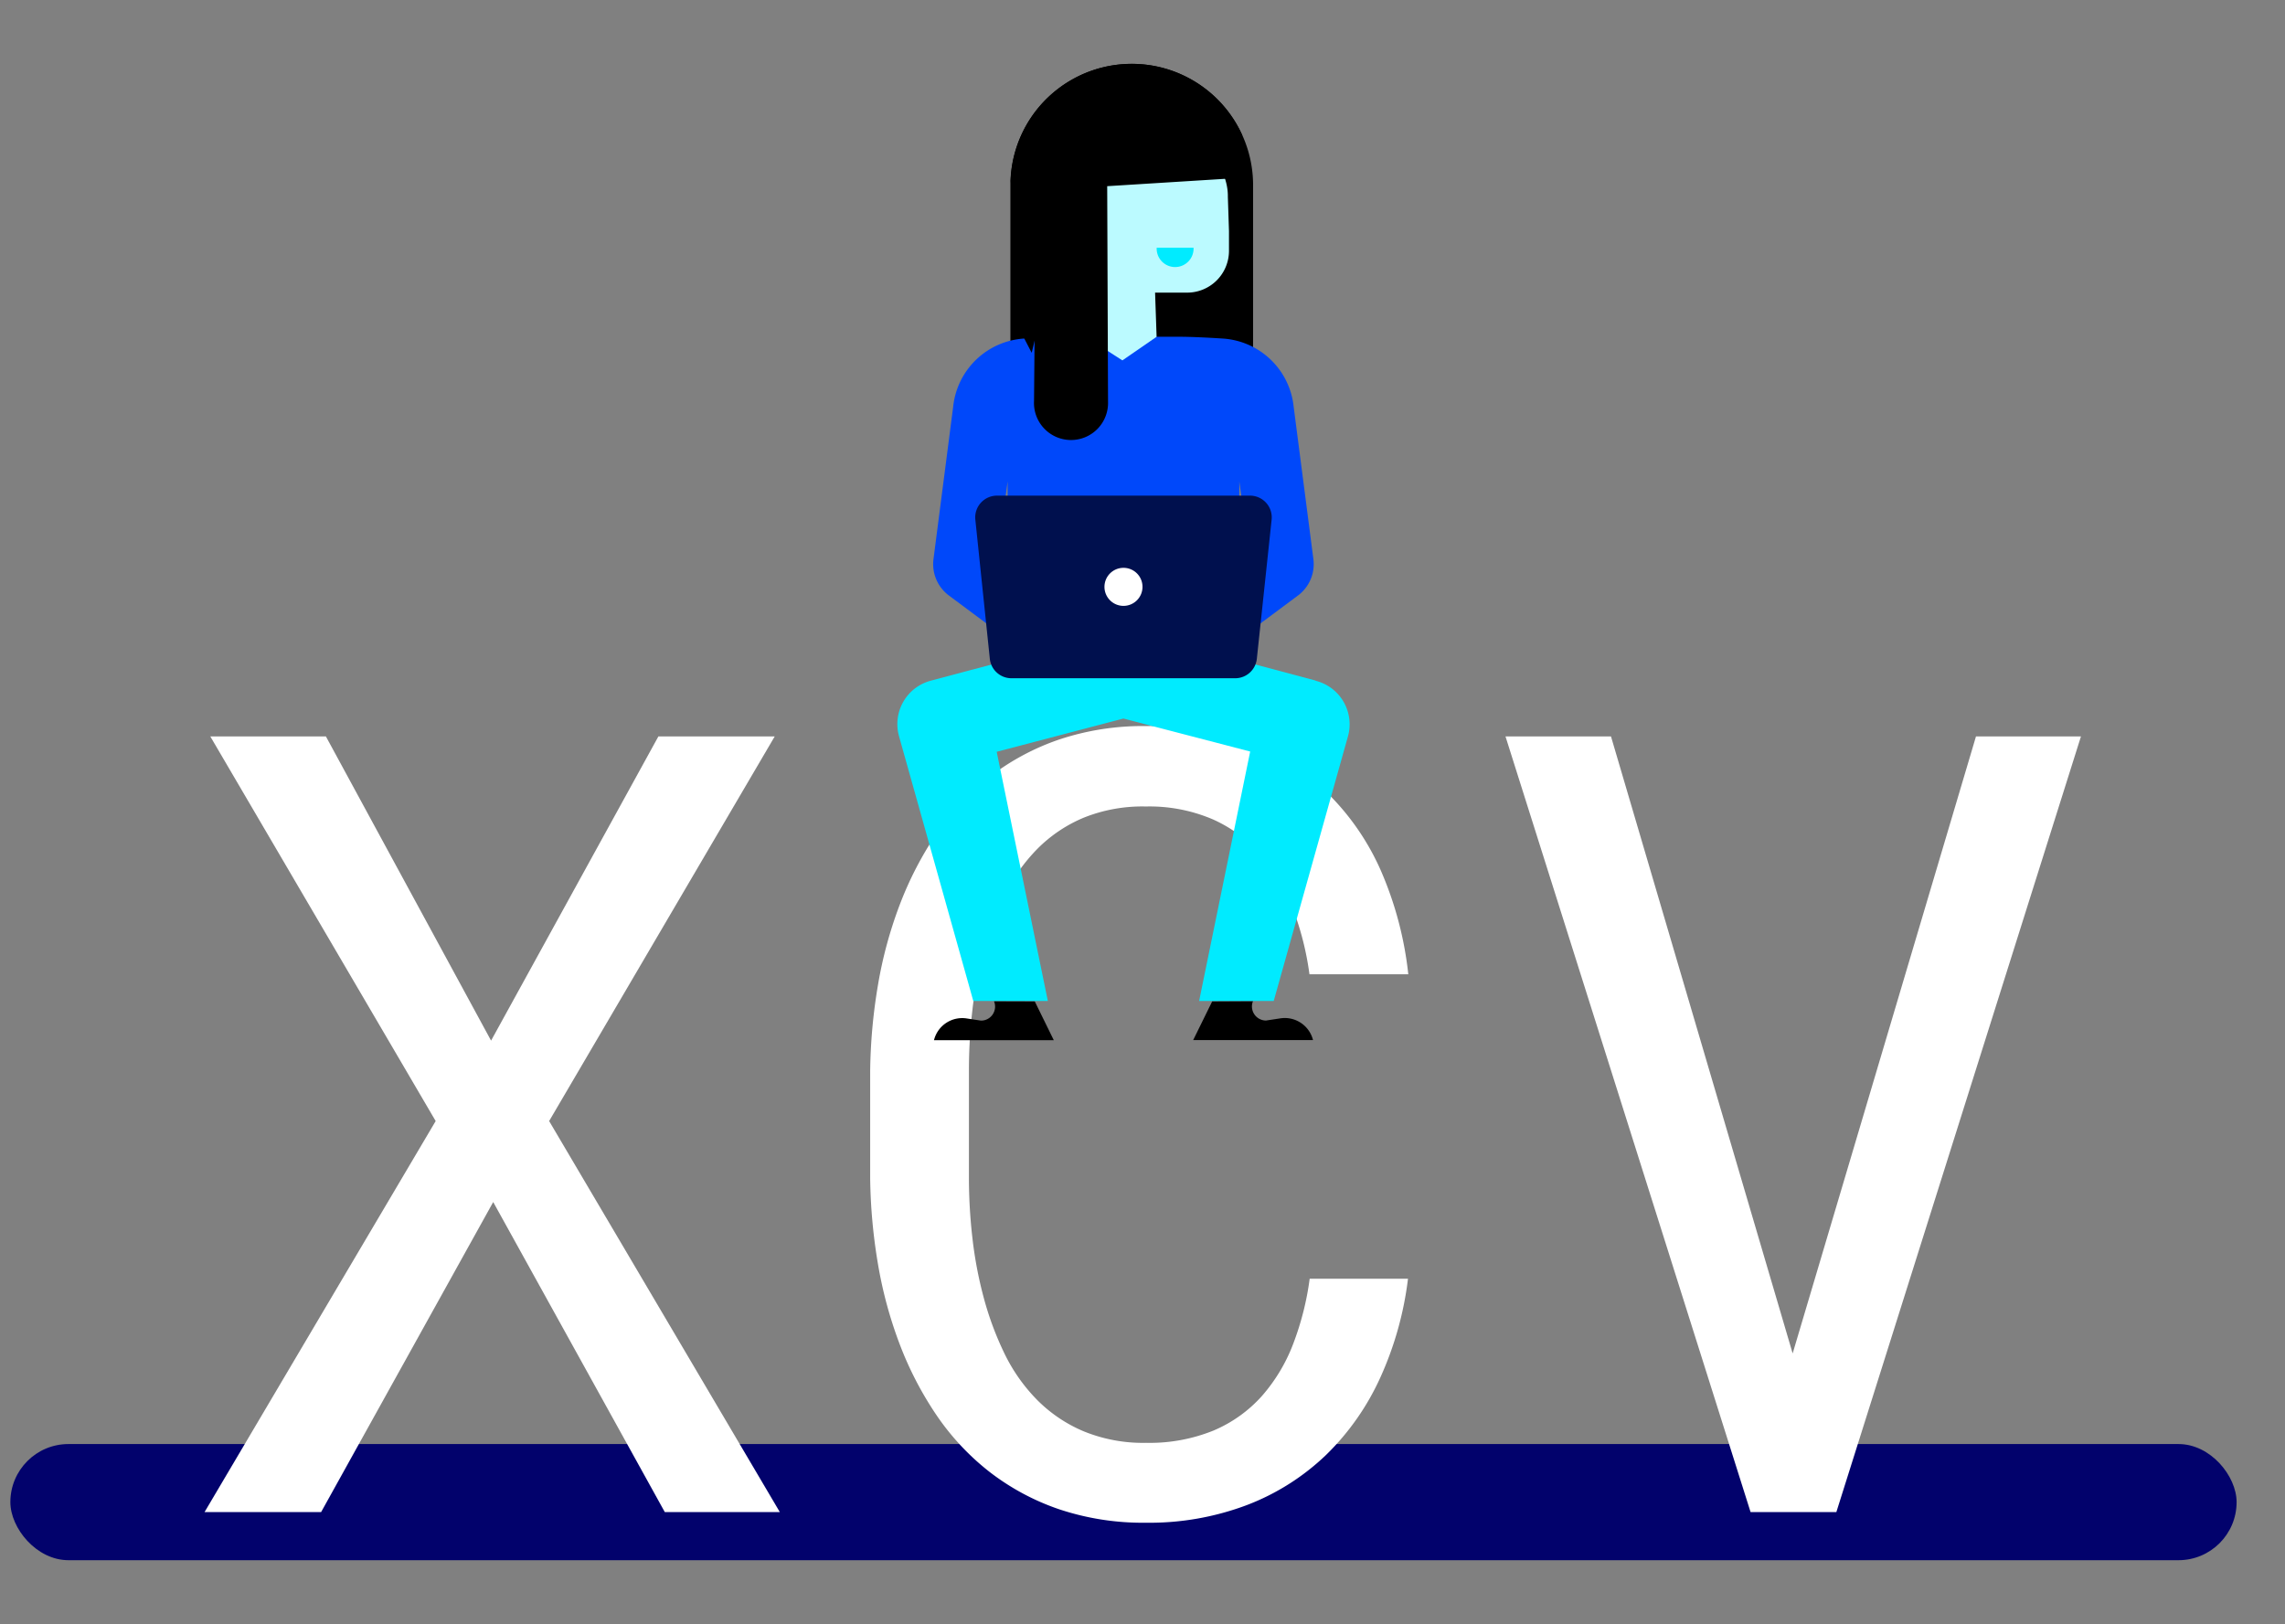
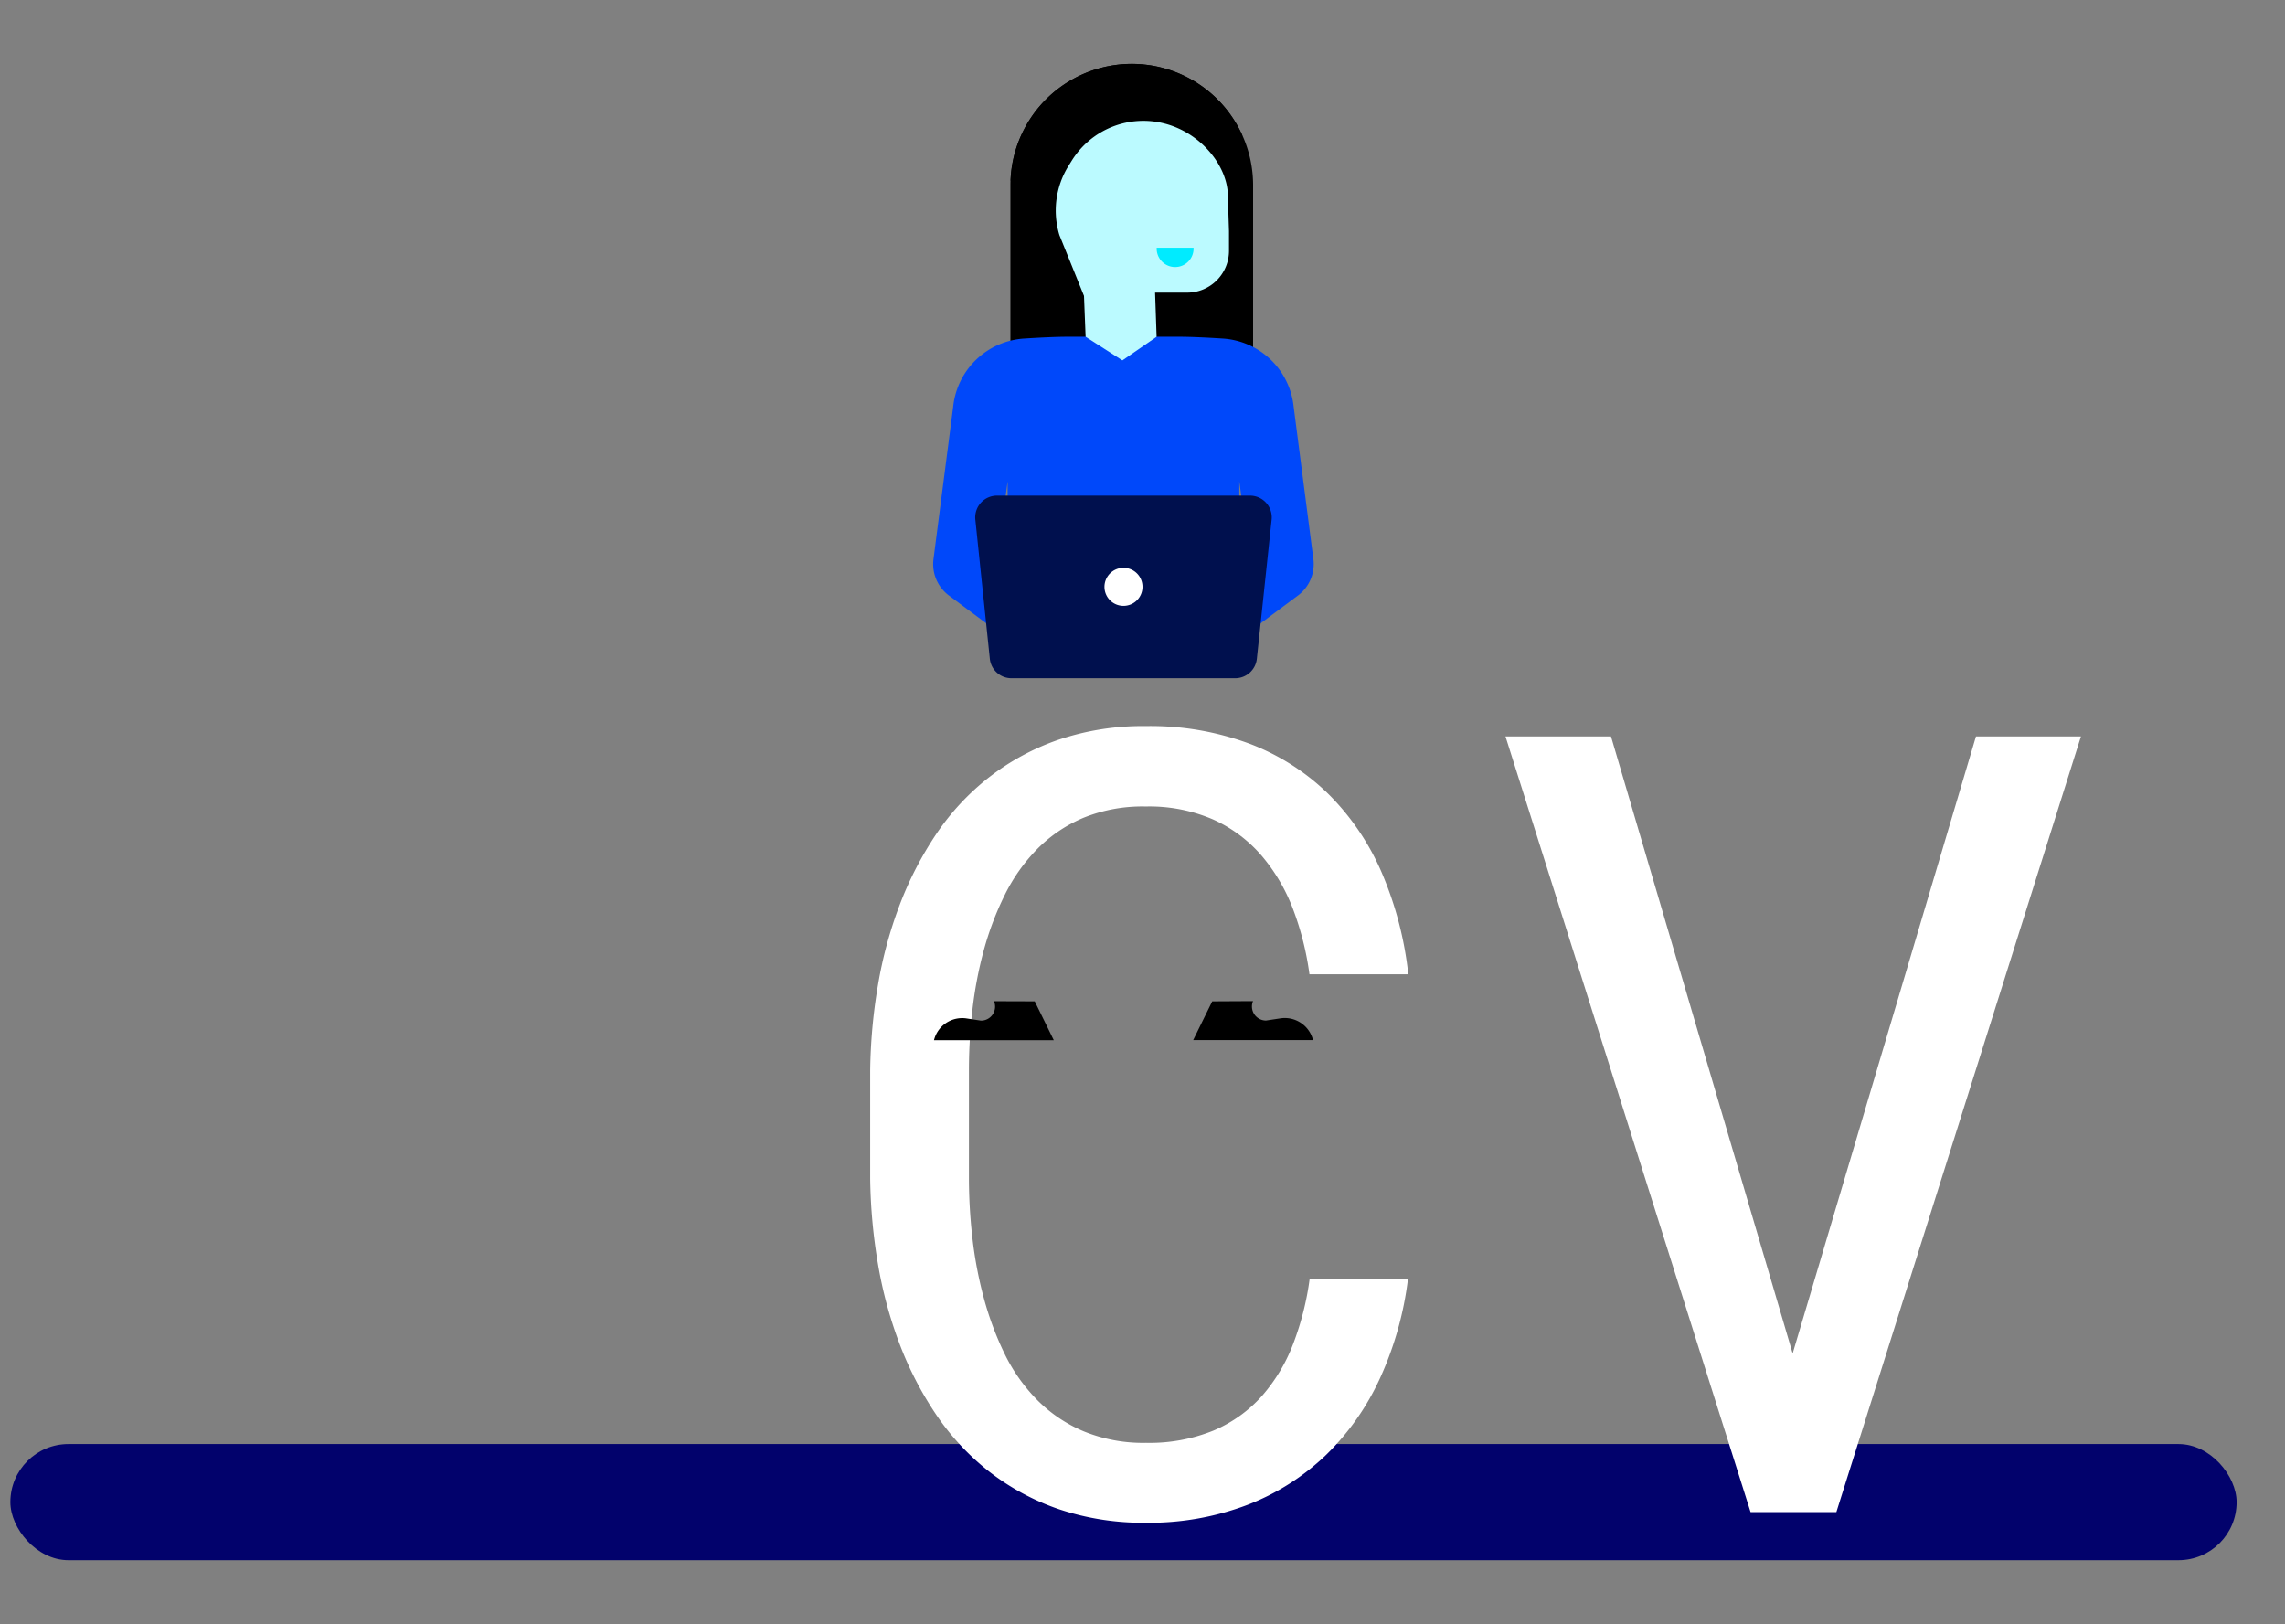
<svg xmlns="http://www.w3.org/2000/svg" id="Layer_1" data-name="Layer 1" viewBox="0 0 525 373.17">
  <rect x="0" y="0" width="525" height="373.17" fill="#808080" stroke="none" />
  <defs>
    <style>.cls-1{fill:#02026c;}.cls-2{fill:#fff;}.cls-3{fill:#0048fa;}.cls-4{fill:#00ebff;}.cls-5{fill:#00104e;}.cls-6{fill:#bbfaff;}</style>
  </defs>
  <title>Ann 2</title>
  <rect class="cls-1" x="2.38" y="331.82" width="511.5" height="26.69" rx="13.35" ry="13.35" />
-   <path class="cls-2" d="M112.83,239.12l38.44-69.9H178L126.17,257.6l53,89.85H152.74l-39.42-71.24L73.78,347.45H47L100.1,257.6,48.32,169.22H74.88Z" />
  <path class="cls-2" d="M323.5,293.83a77.4,77.4,0,0,1-6.36,22.71,58.7,58.7,0,0,1-12.43,17.75,54.14,54.14,0,0,1-18.12,11.51,63.49,63.49,0,0,1-23.32,4.1,60.79,60.79,0,0,1-20-3.12,55.21,55.21,0,0,1-16-8.63,57.56,57.56,0,0,1-12.12-13,78.85,78.85,0,0,1-8.44-16.28,97.5,97.5,0,0,1-5-18.48,126.6,126.6,0,0,1-1.78-19.59V246a126.6,126.6,0,0,1,1.78-19.59,97.5,97.5,0,0,1,5-18.48,80.36,80.36,0,0,1,8.44-16.34,56.81,56.81,0,0,1,12.12-13,55.4,55.4,0,0,1,16-8.63,60.61,60.61,0,0,1,20.07-3.12,65.43,65.43,0,0,1,23.87,4.1,52.45,52.45,0,0,1,18.12,11.63,57.54,57.54,0,0,1,12.18,18.05,81.36,81.36,0,0,1,6.06,23.26H300.86a67.3,67.3,0,0,0-3.8-15.05,41.59,41.59,0,0,0-7.22-12.24,32.05,32.05,0,0,0-11.08-8.27,36.93,36.93,0,0,0-15.49-3A36.06,36.06,0,0,0,249,187.89a32.79,32.79,0,0,0-10.65,7.16,40.76,40.76,0,0,0-7.46,10.52,69.6,69.6,0,0,0-4.84,12.73,91.61,91.61,0,0,0-2.63,13.78,121.61,121.61,0,0,0-.8,13.65v25.09a121.61,121.61,0,0,0,.8,13.65,93.47,93.47,0,0,0,2.63,13.83,72.09,72.09,0,0,0,4.77,12.79,40,40,0,0,0,7.47,10.59A33.18,33.18,0,0,0,249,328.9a36,36,0,0,0,14.32,2.64,39,39,0,0,0,15.49-2.82,31.22,31.22,0,0,0,11.08-7.89,39.34,39.34,0,0,0,7.22-12,66.18,66.18,0,0,0,3.8-15Z" />
  <path class="cls-2" d="M411.88,311,454,169.22h24.12L421.92,347.45H402.21L345.9,169.22h24.24Z" />
  <path d="M287.91,88.12H232.15V42.55a27.88,27.88,0,0,1,55.76,0V88.12Z" />
  <path class="cls-3" d="M260.26,151.88V77.38H245.34c-2.53,0-6.23.17-10,.41A17.51,17.51,0,0,0,219,93.46l-4.52,35a9,9,0,0,0,3.54,8.38l9,6.7,4.49-32.92v41.24Z" />
  <path class="cls-3" d="M256,151.88V77.38h14.92c2.53,0,6.23.17,10,.41a17.5,17.5,0,0,1,16.31,15.67l4.53,35a9,9,0,0,1-3.54,8.38l-9,6.7-4.48-32.92v41.24Z" />
-   <path d="M285.46,31.17A27.85,27.85,0,0,0,232.2,41.54l3.14,36.25,1.7,3.28,6.2-25.62A23.51,23.51,0,0,1,262,35.74l23.43-4.57Z" />
+   <path d="M285.46,31.17A27.85,27.85,0,0,0,232.2,41.54A23.51,23.51,0,0,1,262,35.74l23.43-4.57Z" />
  <path d="M278.52,230.09,274.14,239h27.54a6.69,6.69,0,0,0-7.49-5l-3.3.5a3.23,3.23,0,0,1-3-4.46Z" />
  <path d="M237.74,230.09l4.38,8.93H214.59a6.68,6.68,0,0,1,7.49-5l3.3.5a3.22,3.22,0,0,0,3-4.46Z" />
-   <path class="cls-4" d="M302.28,156.38l-22.52-6-21.63,1.23-21.63-1.23-22.52,6a10.32,10.32,0,0,0-7.42,12.8L223.62,230h17.13L229,172.75l29.12-7.64,29.12,7.58L275.51,230h17.14l17.05-60.77a10.31,10.31,0,0,0-7.42-12.8Z" />
  <path class="cls-5" d="M283.77,155.85H232.42a5,5,0,0,1-5-4.47l-3.33-32a5,5,0,0,1,5-5.49h58.08a5,5,0,0,1,5,5.5l-3.4,32a5,5,0,0,1-5,4.46Z" />
  <path class="cls-6" d="M282.11,45.21c.11-6.67-5.81-14.49-14.37-16.78a19.38,19.38,0,0,0-21.51,8.51l-.75,1.2A19.46,19.46,0,0,0,243.4,54l5.66,14,.37,9.39,8.45,5.42,7.86-5.42-.35-10.15,7.5,0a9.61,9.61,0,0,0,9.48-9.62V53.12l-.26-7.91Z" />
  <path class="cls-2" d="M262.5,134.85a4.37,4.37,0,1,1-4.37-4.37,4.36,4.36,0,0,1,4.37,4.37Z" />
  <path class="cls-4" d="M274.23,56.92a4.24,4.24,0,1,1-8.47,0" />
-   <path d="M281.92,36.64c-3.87-11.22-15.39-16.52-26.49-13.75A22.85,22.85,0,0,0,238,44.45l-.42,47.66a8.51,8.51,0,1,0,17,.17l-.19-49.5L282.91,41a15.08,15.08,0,0,0-1-4.34Z" />
</svg>